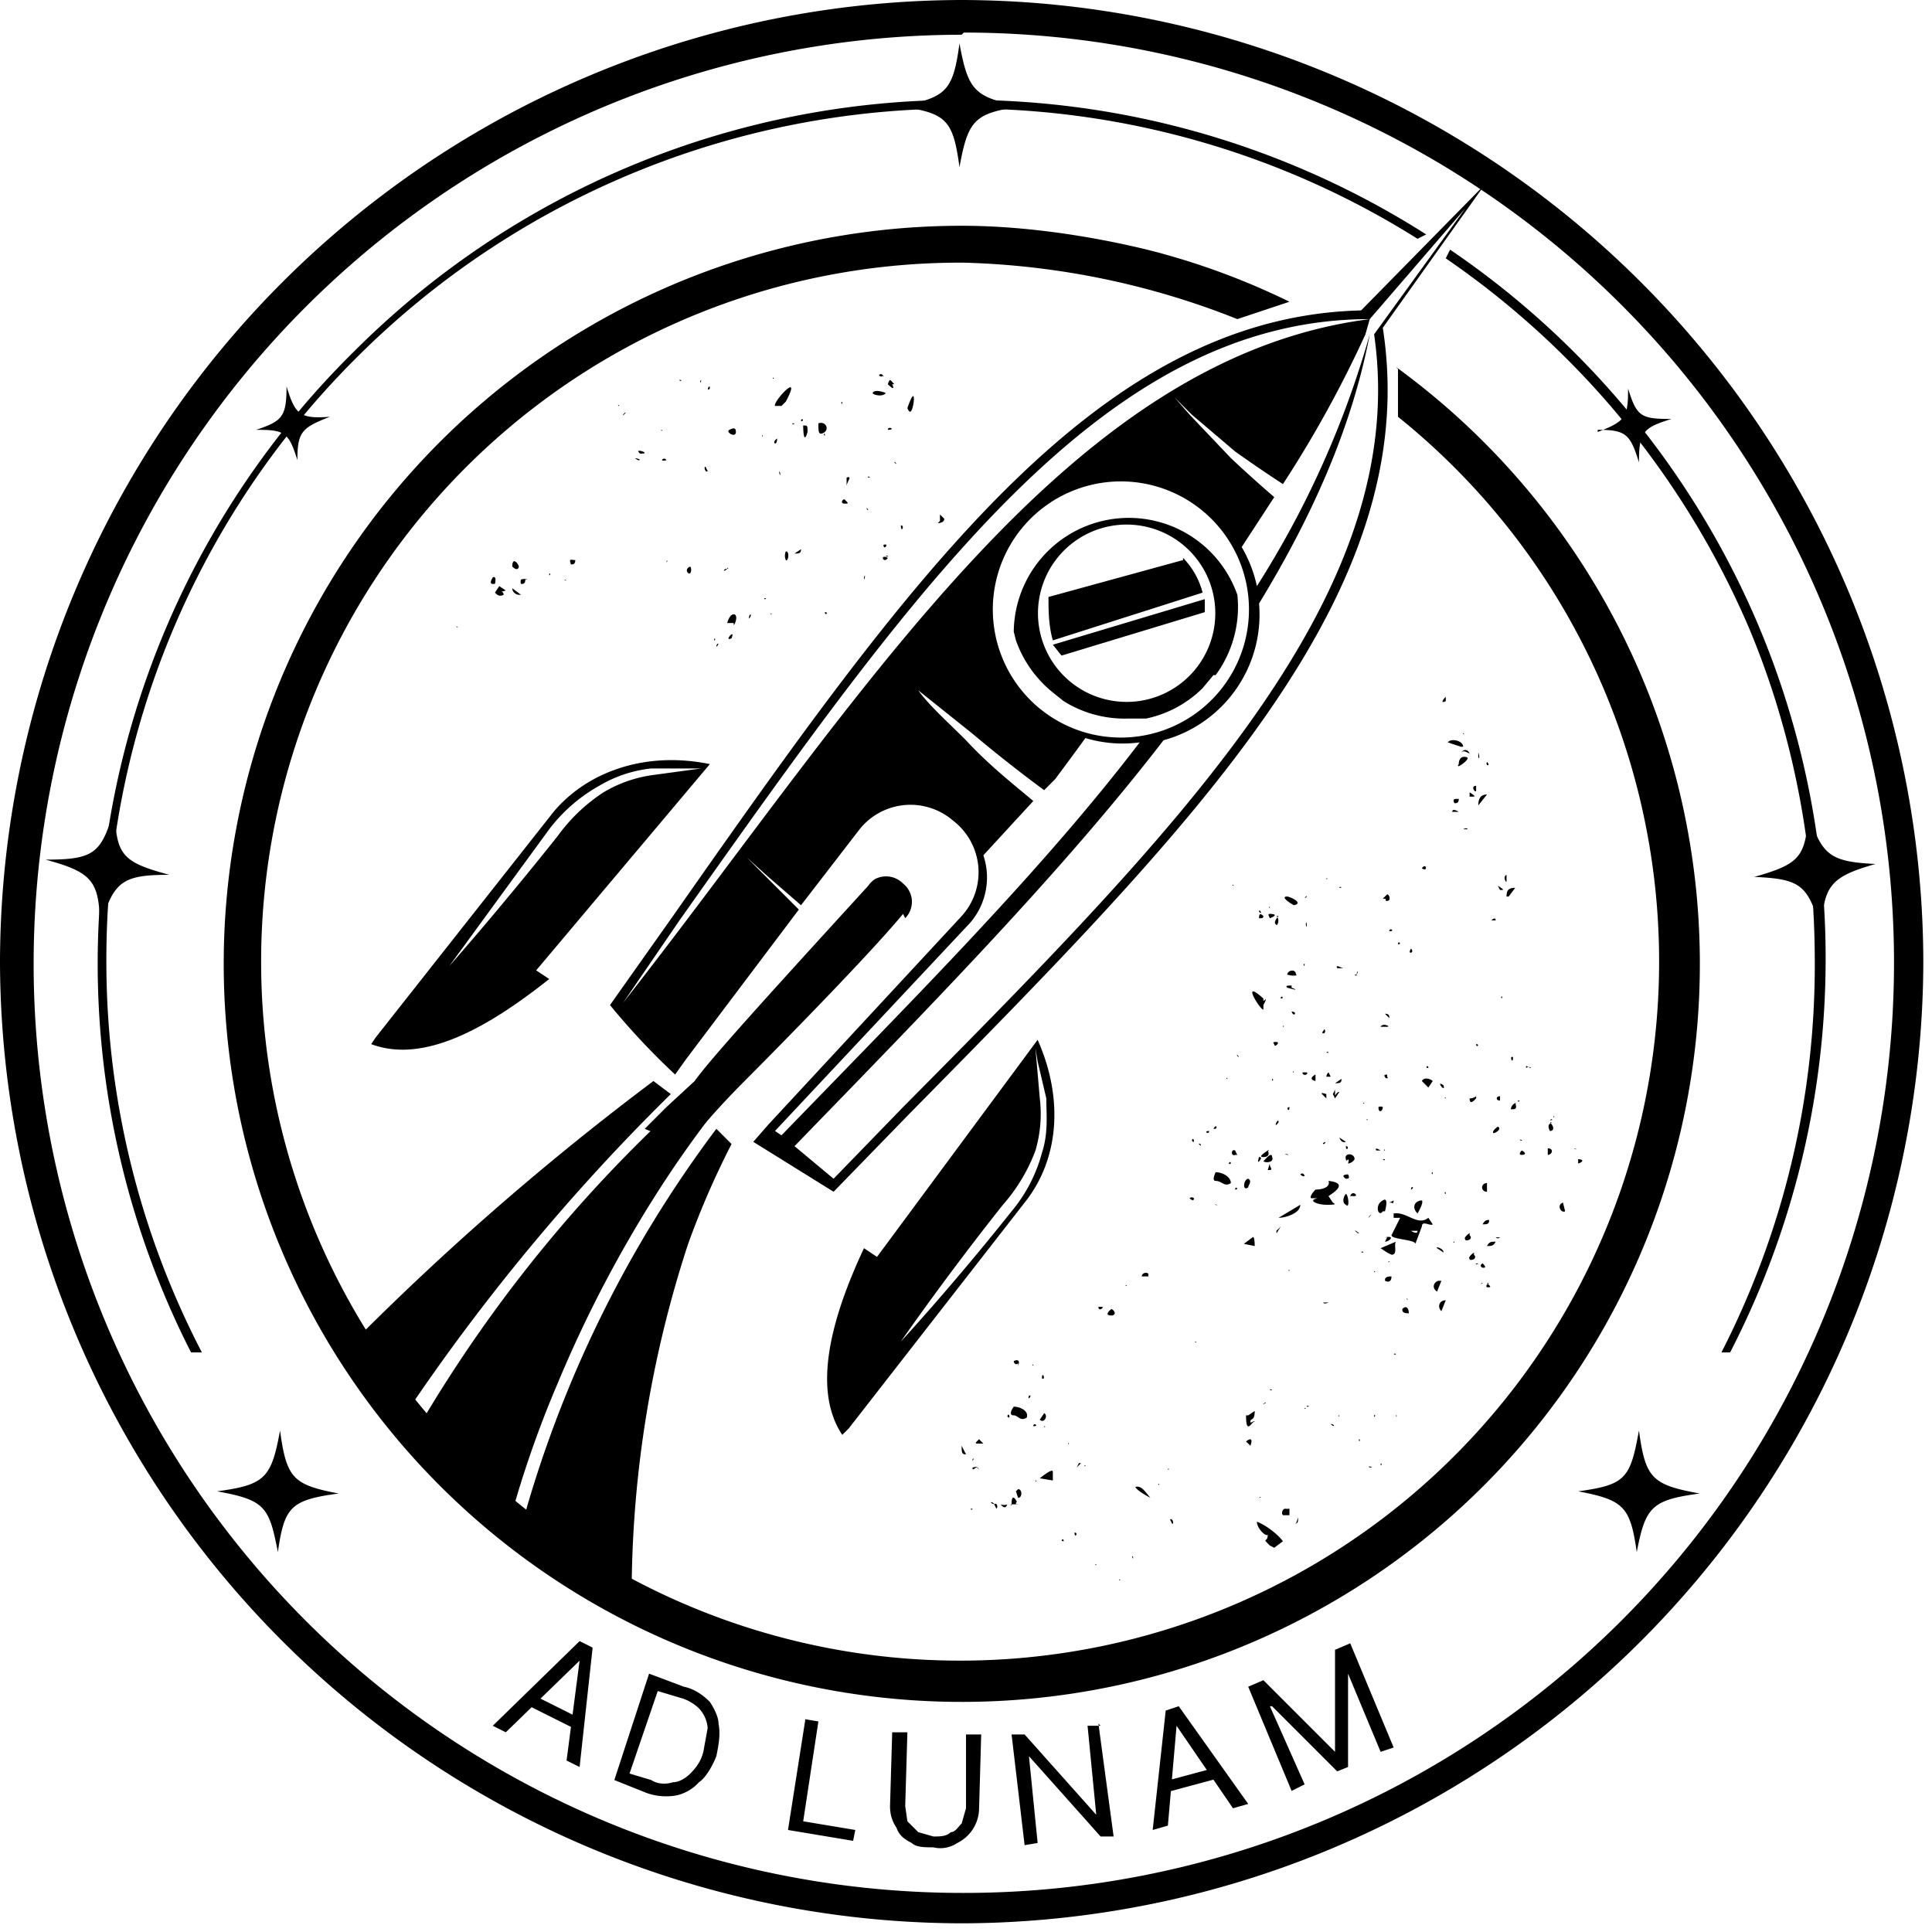
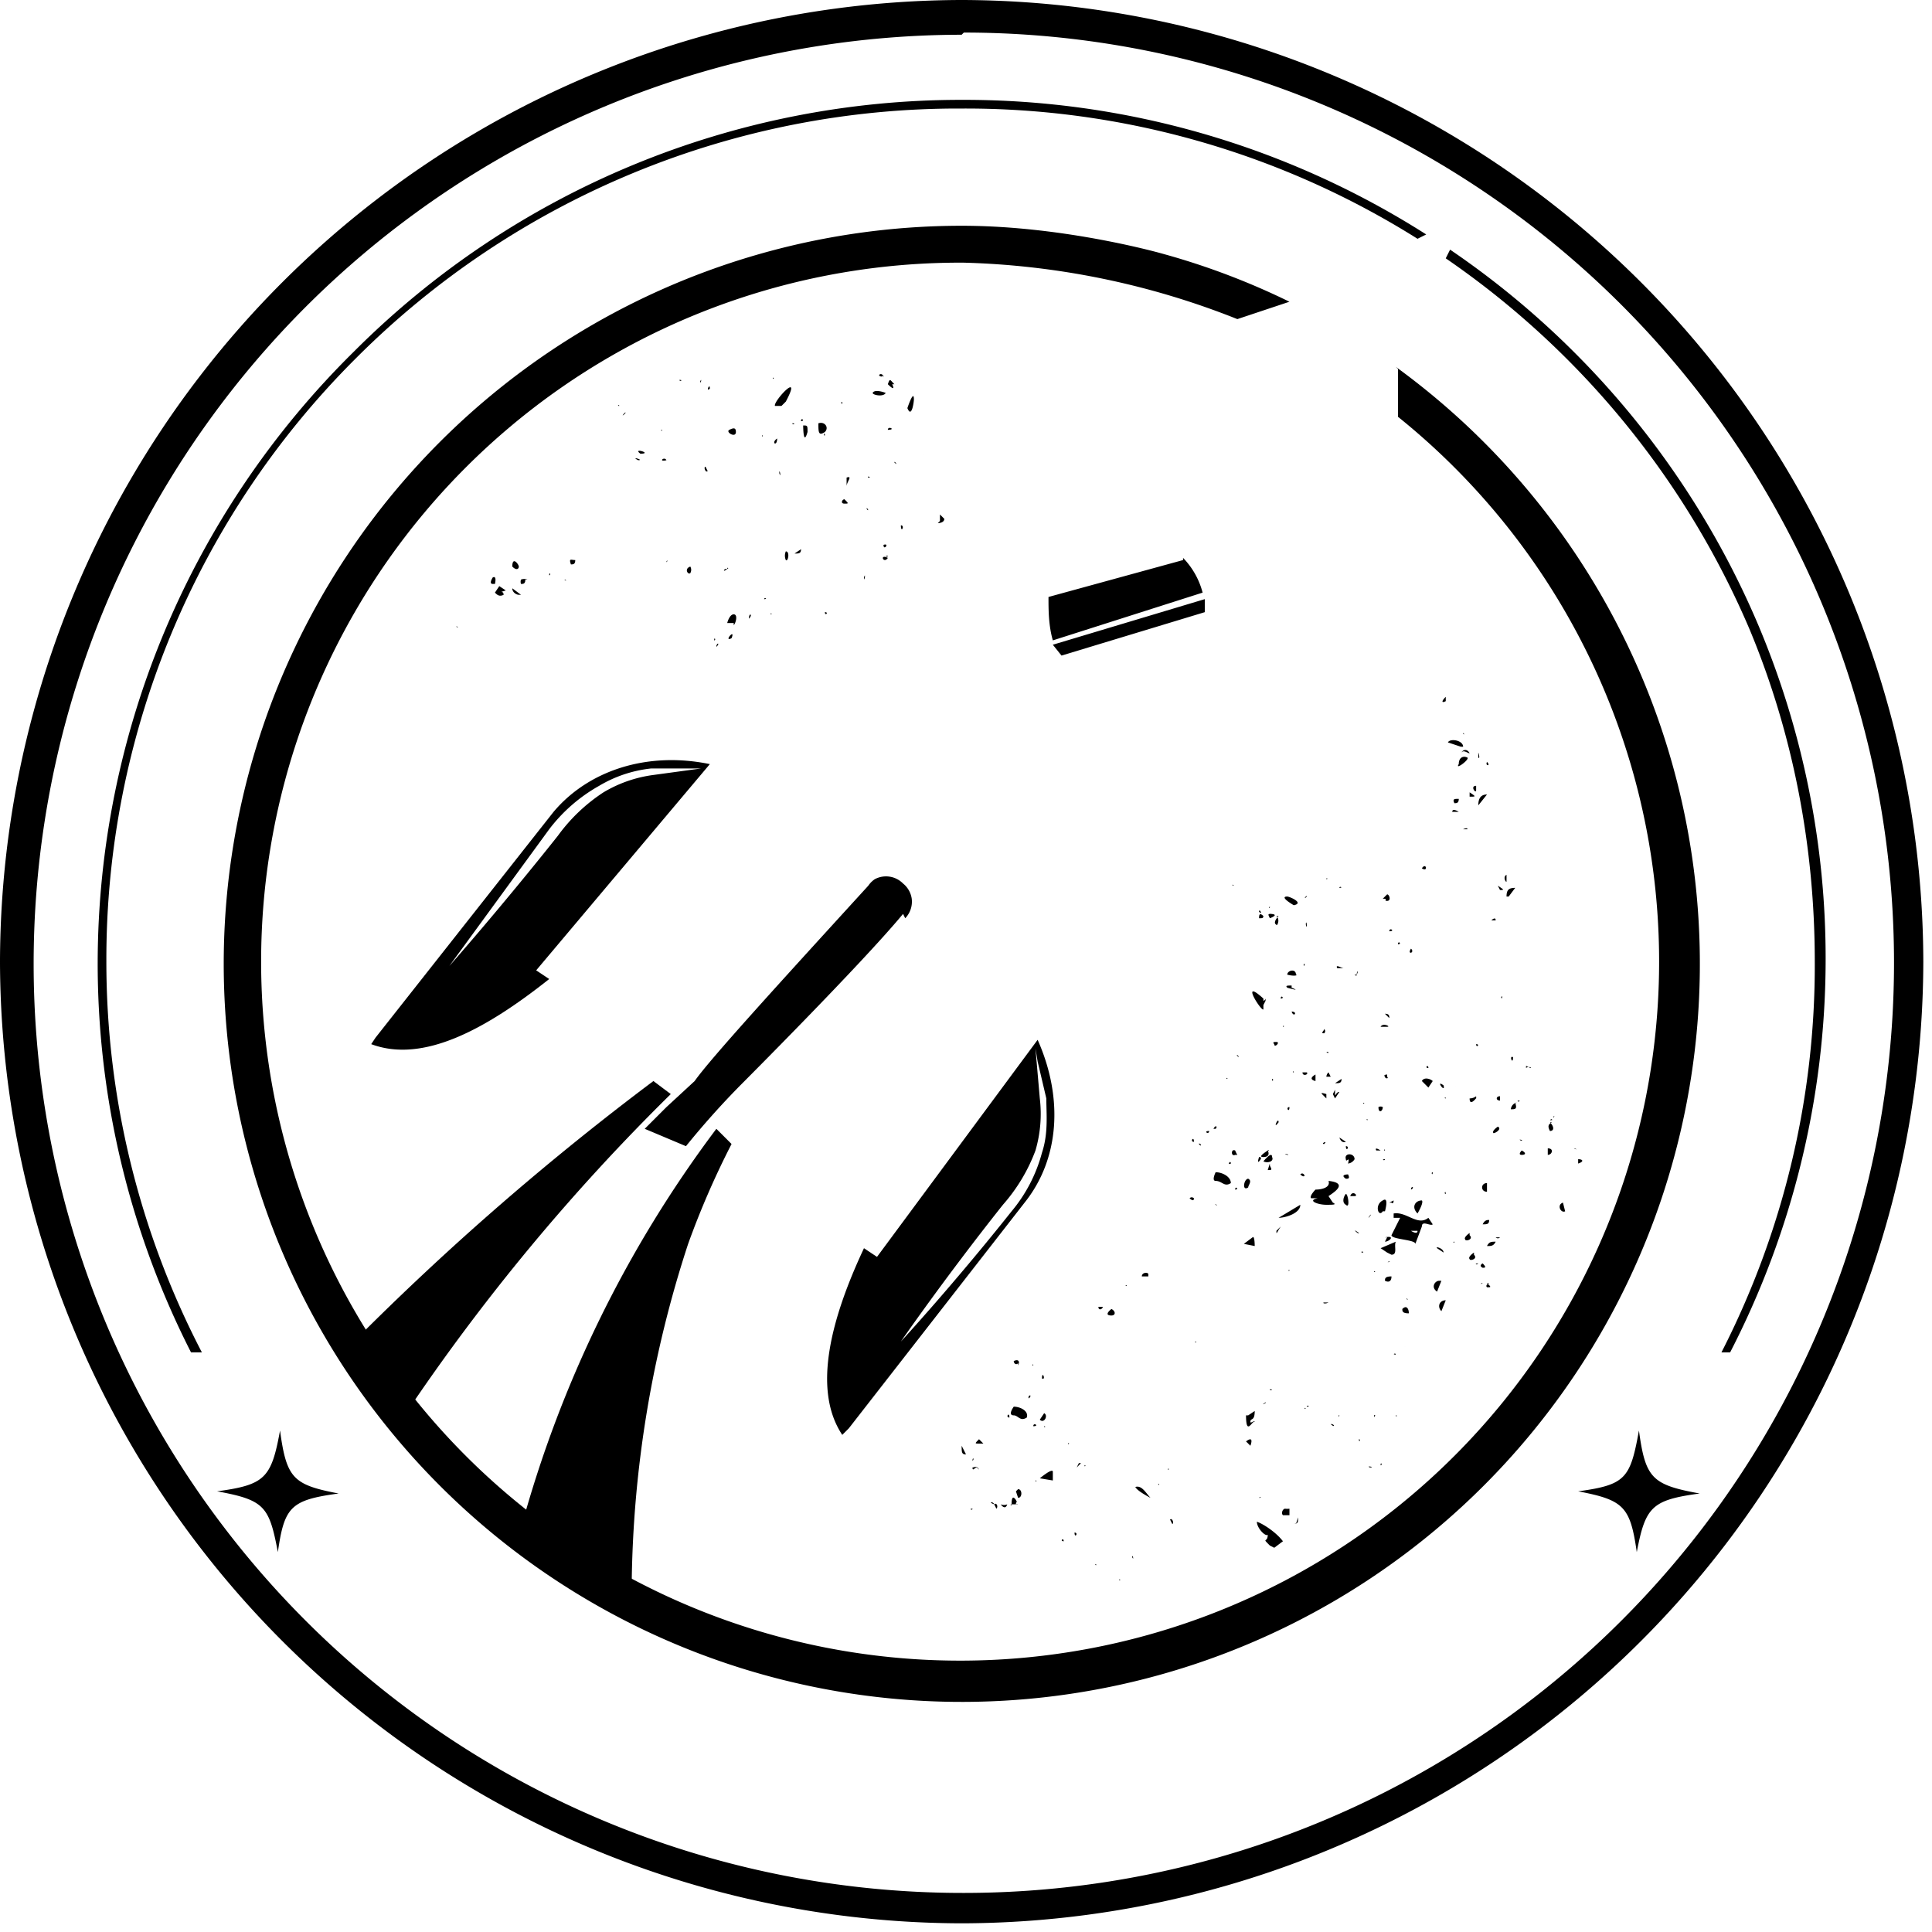
<svg xmlns="http://www.w3.org/2000/svg" viewBox="0 0 89 89" fill="none">
  <title>ProGambler - AD Lunam</title>
  <defs>
    <clipPath id="a">
      <path fill="#fff" d="M0 0h90v90H0z" />
    </clipPath>
  </defs>
  <g fill="#000" clip-path="url(#a)">
    <path d="M44.3 88.6A44.4 44.4 0 0 1 0 44.3 44.4 44.4 0 0 1 44.3 0a44.4 44.4 0 0 1 44.3 44.3 44.4 44.4 0 0 1-44.3 44.3zm0-87a42.8 42.8 0 1 0 .1 85.6 42.8 42.8 0 0 0 0-85.7z" />
    <path d="M64.4 17v2.2a32.2 32.2 0 1 1-20-7.1A36.6 36.6 0 0 1 57 14.7l2.4-.8a33.4 33.4 0 0 0-5.8-2.2s-4.5-1.3-9.3-1.3a34 34 0 1 0 20 6.5z" />
    <path d="M65.7 10.8a39.6 39.6 0 0 0-21.4-6.2 39.5 39.5 0 0 0-28 11.6A39.6 39.6 0 0 0 4.5 44.3a39.5 39.5 0 0 0 4.3 18h.5a39 39 0 0 1-4.4-18 39.1 39.1 0 0 1 11.5-27.8A39.2 39.2 0 0 1 44.3 5a39.1 39.1 0 0 1 21 6l.4-.2zm15.3 18a39.6 39.6 0 0 0-14.2-17.3l-.2.4a39.5 39.5 0 0 1 14 17.1c2 4.8 3 10 3 15.3a39.1 39.1 0 0 1-4.3 18h.4a39.5 39.5 0 0 0 4.4-18A39.5 39.5 0 0 0 81 28.8zM10 68.7c2.2-.3 2.5-.6 2.9-2.8.3 2.2.6 2.5 2.7 2.9-2.2.3-2.5.6-2.8 2.7-.4-2.1-.6-2.4-2.8-2.8zm62.7 0c2.2-.3 2.4-.6 2.8-2.8.3 2.2.6 2.5 2.8 2.9-2.2.3-2.5.6-2.9 2.7-.3-2.1-.6-2.4-2.7-2.8z" />
-     <path d="M2.1 39.6c2.3 0 2.6-.3 3.2-2.5 0 2.3.3 2.6 2.5 3.2-2.2 0-2.6.3-3.2 2.5 0-2.2-.3-2.6-2.5-3.2zm78.7.8c2.1-.6 2.4-.9 2.5-3 .6 2 1 2.3 3.1 2.4-2.1.6-2.4 1-2.5 3.1-.6-2.1-.9-2.4-3-2.5zM44.2 2c.4 2.2.7 2.5 2.9 2.9-2.2.3-2.5.6-2.9 2.8-.3-2.2-.6-2.5-2.8-2.8 2.2-.4 2.5-.7 2.8-2.9zm29.4 17.9c1.3-.5 1.4-.7 1.4-2 .4 1.3.6 1.4 2 1.4-1.3.4-1.5.6-1.5 2-.4-1.3-.6-1.5-1.9-1.5zm-61.8-.1c1.2-.4 1.4-.6 1.4-2 .4 1.3.6 1.5 2 1.4-1.3.5-1.5.7-1.5 2-.4-1.3-.6-1.4-1.9-1.4zm11.5 60-.6-.3 4-3.9.6.3-.6 5.5-.6-.3.6-4.6-3.4 3.3zm1.1-1.8 2.4 1.2-.2.5-2.4-1.2.2-.5zm5.4 4.6-1.5-.6 1.6-4.9 1.6.6c.5.1.9.4 1.2.7.2.3.4.7.4 1 .1.5 0 1-.1 1.5-.2.5-.5 1-.8 1.2a2 2 0 0 1-1 .6 2.7 2.7 0 0 1-1.4-.1zm-.8-.9 1 .3c.3.2.7.2 1 .1.3 0 .6-.2.8-.4.3-.3.5-.6.6-1l.2-1.1a1.5 1.5 0 0 0-.4-.9 2 2 0 0 0-.9-.5l-1-.3-1.3 3.8zm7.3 2.6.8-5.1.6.1-.7 4.6 2.4.4-.1.5-3-.5zm8.3-4.4h.6l-.1 3.5a1.8 1.8 0 0 1-1 1.5c-.3.2-.7.3-1.1.2-.4 0-.8 0-1-.2-.4-.2-.6-.4-.7-.7-.2-.3-.3-.6-.3-1l.1-3.4h.7l-.1 3.4.1.7.5.5.7.2c.3 0 .6 0 .8-.2.2 0 .3-.2.5-.4l.2-.7v-3.4zm6-.5.7 5.2h-.6l-3.3-3.7.4 4-.6.1-.6-5.1h.6l3.3 3.7-.4-4.1h.6zm3.2 4.7-.7.2.6-5.5.6-.2 3.2 4.5-.7.2-2.6-3.8-.4 4.6zm-.3-2 2.6-.7.1.5-2.6.7-.1-.5zm4-4.4.7-.3 3.3 3.3V76l.7-.3 2 4.8-.6.2-1.5-3.6v4.3l-.5.2-3-3h-.1l1.6 3.6-.6.3-2-4.8z" />
    <mask id="b" width="44" height="43" x="6" y="49" maskUnits="userSpaceOnUse">
      <path d="M43 85.6a21.4 21.4 0 1 0-30.2-30.2A21.4 21.4 0 0 0 43 85.6z" />
    </mask>
    <g mask="url(#b)">
      <path d="m17.4 63.7 1.3 1.4a95 95 0 0 1 12.2-14.7l-.8-.6a126.5 126.5 0 0 0-13.7 11.9c.5.6.8 1.3 1 2z" />
-       <path d="M32.7 49.6a64.4 64.4 0 0 0-13.4 16.1 12.3 12.3 0 0 0 4.2 4.3 48.9 48.9 0 0 1 2.2-6.3 57.4 57.4 0 0 1 4.6-8.8 50.4 50.4 0 0 1 3-4.2l-.6-1z" />
      <path d="M25 71.5c.7.6 1.2 1 1.4 1 .6.5 1.5 1 2.7 1.5v-1a52 52 0 0 1 2.6-15.7 38.9 38.9 0 0 1 2-4.6L33 52a54.3 54.3 0 0 0-9 18.4l1.1 1.1z" />
    </g>
    <path d="m25.5 37.4-8.2 10.4-.2.3c2.4.9 5.3-.7 8.2-3l-.6-.4 8-9.5c-2.9-.6-5.6.3-7.2 2.2zm4.6-1.7a6 6 0 0 0-2.3.8 8 8 0 0 0-2.1 2c-2.7 3.4-5 6-5 6l4.6-6.3a7.5 7.5 0 0 1 2.3-2 5.9 5.9 0 0 1 2.4-.8h2.3l-2.2.3zm17.7 12.2-7.4 10-.6-.4c-1.5 3.2-2.4 6.5-1 8.6l.3-.3 8.1-10.4c1.6-2 1.8-4.8.6-7.5zm-.1.4.1.6.4 1.7c0 .7.1 1.6-.2 2.5a7 7 0 0 1-1.4 2.7c-2.7 3.4-5.1 6-5.1 6s2-2.9 4.7-6.3a8 8 0 0 0 1.5-2.5 6 6 0 0 0 .2-2.4l-.2-2.3zm-6-6a1.1 1.1 0 0 0 .3-.9 1.1 1.1 0 0 0-.4-.7 1.1 1.1 0 0 0-1.3-.2 1.1 1.1 0 0 0-.3.3c-4.2 4.6-7.3 8-8 9L30.7 51l-1 1 1.9.8a38.3 38.3 0 0 1 2.5-2.8s5.6-5.6 7.5-7.9z" />
-     <path d="M28.1 46.3a32.8 32.8 0 0 0 3 3.2l.5-.7 5.2-6.9-1.4-1.4-1-1 1 .9 1.5 1.3 2.7-3.5a3 3 0 0 1 4.3-.4 3 3 0 0 1 .4 4.4l-8.9 9.6-.7.8 3.7 2.3 3.5-3.6c13.2-13.4 23.7-24 21.8-36.2l4.7-6.6-5.7 5.8c-12.3.3-20.9 12.5-31.7 27.9l-2.9 4.1zm7.6 5.8 9-9.6a3.2 3.2 0 0 0 .6-3.1l2.3-2.5c-.7-.6-2-1.6-3.1-2.8-.8-.8-1.7-1.6-2.2-2.3l-1-1 1 1 2.5 2a66 66 0 0 0 3.3 2.6l.5-.5A150.9 150.9 0 0 0 50 34a6 6 0 0 0 2.5.2C48 40.1 42.2 45.9 36 52.3l-.3-.2zm12.4-19.3a5.9 5.9 0 1 1 7.6-9 5.9 5.9 0 0 1-7.6 9zm15-18.1 4.4-5.1-4.2 5.8C65 27.2 54.7 37.8 41.6 51l-3.2 3.3-1.8-1.5c6.3-6.5 12.3-12.6 17-18.7a6 6 0 0 0 4.4-6.3c2.5-4.1 4.3-8.2 5.1-12.4A43.6 43.6 0 0 1 57.9 27a6.1 6.1 0 0 0-.7-1.8l1.5-2.3a60.7 60.7 0 0 1-2-1.8l-1.9-2-.7-.8.8.8 2 1.7a66 66 0 0 0 2.2 1.5 52.8 52.8 0 0 0 3.8-6.9l.2-.7C49 16.5 39.6 32.3 28.7 46.2l2.6-3.8C42.2 27 50.8 14.7 63.1 14.7z" />
-     <path d="M56 31.1a5.3 5.3 0 0 0 1-3.7 5.3 5.3 0 0 0-10.3 1.7l.1.4a5.4 5.4 0 0 0 1.7 2.4l.5.4a5.3 5.3 0 0 0 3 .8h.8a5.2 5.2 0 0 0 2.6-1.4l.5-.6zm-6.7.3a4 4 0 1 1 5.2-6.3 4 4 0 0 1-5.2 6.3z" />
    <path d="m54.5 25.8-6.2 1.7c0 .6 0 1.3.2 2l6.9-2.2a3.6 3.6 0 0 0-.9-1.6zm1 1.8-7 2.1.4.5 6.6-2v-.6zm-27-8.9c.1 0-.1-.1 0 0zm.4-.1zm1.6 1.2c0 .1-.1 0 0 0zm.8-2.3c.2 0 0 .1 0 0zm-1.8 3.4c.6 0-.4-.3 0 0zm1.2.3c-.1-.2-.4.1 0 0zm-.7-1.5c.1 0 0 0 0 0zm2.7-1.8c0-.3-.2.2 0 0zm-1 2.1c.1.1 0 0 0 0zm-11 7.9c.2 0 0 0 0 0zm8.2-8.7zm-.1-.2zm0 0c.1 0-.3.3 0 0zm3.5 2.7c.3-.3 0 0 0 0zm2-4.4c.1 0-.2 0 0 0zm-11.6 9.3s-.2.3 0 .3h.1s.1-.4-.1-.3zm9.7-5.5c.1 0-.2 0 0 0zm.8-1.6c.1 0-.2 0 0 0zM23 27l-.2.3c.1.1.2.2.4.1 0-.3-.5 0 .1-.2L23 27zm1 .4c0-.1 0 0 0 0l-.4-.3c0 .2.2.3.3.3zm11.6-10c.1 0 0 .1 0 0zM23.3 28zm.1 0h-.1.1zm7.3-2.1c.1-.1 0-.1 0 0zm-7.9 2s0 .3 0 0zm10.8-8.1c-.2.1.3.4.3.1 0-.2-.1-.2-.3-.1zm-1 1.9-.1-.2c-.1 0 0 .3.1.2zm.8-3.8c.1 0-.3 0 0 0zm0 0zm-2.5 3.3c0-.2 0 0 0 0zm-1.5 0c.3 0-.4-.2 0 0zm0-.1s-.1 0 0 0zm2.9-3.6c0 .2-.1.1 0 0zm10.8 3.6s0 .2 0 0zm-2.4 4c.3-.1 0 .3 0 0zm2.7-4.8s0 .1 0 0zm-1.5 4.2c0 .1 0-.2 0 0zm.3-5c-.4-.3 0 0 0 0zm-2.9 5.2c0 .2 0 0 0 0zm3.2-3.7c.1-.2 0 0 0 0zm-3 5.7c.2 0-.2 0 0 0zm-.2-.3c.2 0-.1 0 0 0zm0 .3c.1 0-.2 0 0 0zm2.5-2.2c.2 0 0 0 0 0zm1.8-1v-.1zm0 0zm0-.1zm-2.3-5.8c.1 0-.2 0 0 0zM39 22v.4c0-.2.3-.5 0-.4zm0 .4zM37.5 25c0-.1 0 0 0 0zm4.7-9.7c0-.2 0 0 0 0zm-1 2.4c-.2-.2-.2-.3-.3 0 .4.4.2 0 .2 0zm-5.7 10.6c.1 0 0-.1 0 0zm1.8-3.3c.2 0 0 0 0 0zm3.9-6s-.1 0 0 0zm-2.3 4c-.1 0-.2.2 0 .2s.2 0 0-.2zm1.7-2s-.3-.2 0 0zm.3-1.2c.4 0 0-.2 0 0zm-1.6 4.5s0 .2 0 0zm.7-.8c-.1-.2-.1 0 0 0zm0-1.5c.2 0-.1-.1 0 0zm1.8-3.2c.2.5.3-.3.3-.4 0-.5-.3.4-.3.4zm-3-.2c0-.2-.1 0 0 0zm2.2-1.7c.2-.2-.3.3 0 0zm.4 5.3s-.2 0 0 0zm-3.4 6c.2 0 0 .2 0 0zm2.4-4.4c.1 0-.2 0 0 0zm-.3.3s-.2.1 0 0zm-.3 2.5c.1-.3 0 .3 0 0zm1.1-1c0 .1-.2 0 0 0zm0 .1c-.2.3-.4-.2 0 0zm.6-1.5c0 .4.2 0 0 0zm-5 1.8c.1 0-.1 0 0 0zM34 28.7c0 .2 0 0 0 0zm-.3.7c.2-.5-.4.2 0 0zm.6-.9c.2-.2-.1.1 0 0zm4.1-8.4s0 .2 0 0zm0 .8c0 .2 0-.2 0 0zm2.4-2.8s-.5-.2-.6 0c0 .1.5.2.6 0zm-3.9 7.2c-.1 0 0 0 0 0l-.3.2c.2 0 .3 0 .3-.2zM37 24zm0 0zm0 0s-.1 0 0 0zm0 0zm-1.8 3.2c0 .2 0-.2 0 0zm1.3-1.3c0 .1 0-.2 0 0zm-2 2.6c.2-.2 0-.3 0 0zm6.2-11.1c0-.2-.2-.2-.2-.1 0 0 .1.1.2 0zm-19.3 11c0-.2 0 0 0 0zm14.8-3a.5.5 0 0 0 0 .4c.1.1.2-.4 0-.4zm-1 2.2c.2 0 0-.1 0 0zm-14.1 1.3c-.1-.1-.1 0 0 0zm2.8-2.8c0-.1-.3-.5-.3 0 .2.2.3.1.3 0zm0 1.2c0 .2 0 0 0 0zm12.6-10.8c0 .1 0 0 0 0zm-2.1 4.3s0-.2 0 0zm1-.6s-.2 0 0 0zm-10.1 6.3c.1 0 0-.2 0 0zm9-4.4c.2 0 0 0 0 0zm1.7-3.4c.3 0 .1 0 0 0l.2-.2c.8-1.5-.6 0-.5.2h.3zm-4.3 6.7c.1.2 0 0 0 0zm3.2-5.3c0-.1 0 0 0 0zm.4-.9c0 .2 0 0 0 0zm-11 7.5a.4.4 0 0 0-.3 0 .3.3 0 0 0 0 .2c.1 0 .2 0 .2-.2zm12-10.1c0 .1 0 0 0 0zm.9 3.3c0-.3 0-.3-.2-.3 0 0 0 1 .2.3zm-1.3 1.9c.1.3 0-.3 0 0zm-3.2 5.9zm0 0c0 .3 0-.1 0 0zm5-8.2c0 .4 0 .6.3.4.2-.2 0-.5-.3-.4zm.3.5c0 .2-.1-.1 0 0zm-4.2 8.8c.1-.1.2-.5 0-.5s-.3.4-.3.4h.3zm-.8 1c.2-.2 0-.2 0 0zm-.1-.3c.1 0 0-.2 0 0zm4-10.1c.2 0 0-.2 0 0zm-10.4 6.4c-.2 0-.3-.1-.2.2.1 0 .2 0 .2-.2 0 0 0 .1 0 0zm9.3-5.6c0 .4-.3.2 0 0zm-2.3 6c.1 0 0-.1 0 0-.2 0-.2.2 0 0zm-7.5.5c.1 0 .1.1 0 0zm6.4.9s-.2 0 0 0zm.2 0c0 .2 0-.4 0 0zm3.2-6.8s-.1 0 0 0zm.7-1.3c.2 0 0 .1 0 0zm1-1.4c0-.2 0 .2 0 0zm5.7 6s.3 0 .3-.2l-.2-.2v.3zm.2-.5c0 .2 0-.2 0 0zm-11.6 2.8a.3.3 0 0 0 0-.3c-.3.1-.1.4 0 .3zm3.3-6.3c.1 0 0-.1 0 0zm6.1 1.2c.2.2 0-.1 0 0zm17 32c.2 0 .3-.1.2-.3-.3.2-.4.3-.2.3zm4.4 4.3c0-.1 0 0 0 0zM57 52s-.1 0 0 0zm0-.3c0-.1 0 0 0 0zm1 1.8s.2-.2 0-.2c0 0-.1.3 0 .2zm6 4.6c.1 0-.2.1 0 0zm1.2 2.5s0 .1 0 0zm-1.5-1.3c0 .1 0-.3 0 0zm-6.2-4.6c0-.1.2-.3 0-.4-.2 0-.3.6 0 .4zm-2.2-2c.1.2-.2-.1 0 0zm2 1.7s-.3 0 0 0zm8.1 4.4c.2 0-.2 0 0 0zm0 0zm-2.1-1.5s0-.2 0 0zm2 2s0 .1 0 0zM56 52c.1-.1 0-.2-.1 0h.1zm7.8 7c.2.1.3 0 .3-.2-.3 0-.3.1-.3.2zM60 55.5c.1 0 0 0 0 0zm3.2 2c.2 0 0 0 0 0zm-6.5-3.9c0-.2-.2.1 0 0zm.3-.4a1.1 1.1 0 0 1-.1-.2c-.2-.1-.2.3 0 .2zm5.3 4.4zm2.5 2.2c.1.1 0 .1 0 0zm-6.5-5.4c.1 0 0 0 0 0zm3.6 3c.1-.1 0 0 0 0zm1.4 1.2c.1 0 0-.1 0 0zm-7.8-6.9c.2.1 0 0 0 0zm9 7.8c.1 0 0 0 0 0zm.3.3c.1 0 0 0 0 0zm-6.3-6c0-.3 0-.2-.1.1.2 0 .2 0 .1-.2zm4 3.6s-.2 0 0 0zm.3.3c0-.1-.2 0 0 0z" />
    <path d="M58.6 53.3c0-.3-.4.2-.4.2.2.1.5 0 .4-.2zm-.3-.2s0-.1 0 0zm-2.6-1c0 .2-.3 0 0 0zm3 2.8c0-.2 0 .2 0 0zm6.5 2.8c0 .1 0 0 0 0zM62 55c-.1.1-.2.4 0 .5.2.2.1-.5 0-.5zm3.2 2.5s0-.1 0 0zm0 .3c0 .1 0 0 0 0zm-7-7s0 .1 0 0zm3.8 3.5c.1 0 .2 0 .1-.2 0 0-.4 0-.1.2zm-5.5-4.6c.1 0 0-.1 0 0zm2.4 2c0-.3-.3.4 0 0zm.5-.7c0 .3-.2 0 0 0zm3.3 3.9s-.1 0 0 0zM58 51.1c0-.1 0 0 0 0zm5.5 2.7c0 .2 0 0 0 0zM57 48.6c.2.2-.1 0 0 0zm1.6 1.1c.1 0 0 .2 0 0zm2.9 2.7c0-.2 0 0 0 0zm.5.4c.2 0 0 .3 0 0zm-.3-.4c.1.3.3.2.3.2l-.3-.2zm1.7 1.7c0-.1 0 0 0 0zm-1.5-1.2c.1 0-.1 0 0 0zm2.4 1.6c.2.2-.2-.2 0 0zm-7 .5s0-.1 0 0zm0-.2c.2 0 0 0 0 0zm-1.4-.4zm9 7.6s-.5.1 0 0zM56 54.4c.3 0 .4.3.7.1 0-.3-.4-.5-.7-.5 0 0-.2.4 0 .4zm8.1 7.3c0-.1 0 .4 0 0zm-4.7-3.4s0-.1 0 0zm8.2-25.1c.1 0 0 0 0 0zm-3.3 29.2c0-.1-.2 0 0 0zm-8.7-8.2zm.4.8s0-.1 0 0zm8.3 7.3c0 .1 0 0 0 0zM61.1 58s0-.1 0 0zm5.5-25.7v-.2c-.2.2-.2.3 0 .2zM63 59.1c-.1 0 .2 0 0 0zm1.6 1.2c0 .1 0 .2.3.2 0-.2-.1-.4-.3-.2zM59 56.5l-.2.2c0 .2 0 .1.2-.2zm.2.3zm-.6 0c.1 0 0 0 0 0zm3 2.7zm0 0zm-4.7-4.7c.2 0 0-.2 0 0zm.5.2s-.2 0 0 0zm8.1 4.5c.2 0 0 0 0 0zM61 52.7c-.2 0 .2-.2 0 0zm6-19.2s-.1 0 0 0zm-1.1.2c0-.2 0 .1 0 0zm-7 22.4c.3 0 1-.2 1-.6l-1 .6zm-1.6-1.5s-.2 0 0 0zm7.5 3s0-.1 0 0zM63.1 56c.2-.2-.2.3 0 0zM55 52.6c0-.3-.2 0 0 0zm8.6 4.9.3.2.2.1c.3 0 .1-.4.2-.6l-.7.3zm0 0zm.3-.5-.1.2c.2 0 .5-.3 0-.2zm-.9-.2c.2 0 0 0 0 0zm-.4 0c0 .1-.4-.3 0 0zM57.4 52c.1 0 0 0 0 0zm1 1c.1-.1 0 .1 0 0zm-1.1-1zm0 0c.1.2-.1-.2 0 0zm2.7-2.4s-.1-.2 0 0zm6.3 5.4c0-.2 0 0 0 0zm-2.5-2c0-.1-.1 0 0 0zm-6.9-5.9s0 .2 0 0zm4 3.3.2.2v-.2s-.3-.1-.2 0zm-1.3-1c0-.1-.1 0 0 0zm-1.2-1c0-.1 0 .1 0 0zm3 2 .1.2.2-.3c-.2 0-.2.4-.2-.1l-.1.2zm.4-.7-.3.2c.2 0 .3 0 .3-.2zm-4.5-3.5c.1 0 0 0 0 0zm-1-.8c.2.1 0 0 0 0zm5.7 4.8zm0 0zm1 1.4c0-.1-.1 0 0 0zm-1-1s-.2 0 0 0zm-3.3-2.5c0 .2.3-.1.1-.1-.1 0-.2 0-.1.1zm1.4 1.3H60c0 .2.3.1.2 0zm5.2 6.5s.3-.5.2-.6c-.3 0-.5.3-.2.6zm-1.2-1c0 .1 0 0 0 0zm.8.8zM57.2 48c0-.2 0 .2 0 0zm0 0zm4.8 5.4c0 .2.2-.2.1.2a.4.4 0 0 0 .3-.2c0-.3-.5-.3-.4 0zm4.2 4.1.3.2c0-.2-.4-.3-.3-.2zm-1.6-1.9c.2 0 0 0 0 0zm-.4-.3-.2.1h.1c.1.1.1-.1.1-.1zM64 55c.1 0 0 0 0 0zm.5.6s-.2 0 0 0zm1-21s-.2-.3 0 0zM67 37c.1 0 .2 0 .2-.2-.2 0-.3 0-.2.2zm-2.2-1.3c.2 0 0 0 0 0zm1-.1s-.1-.1 0 0zm1.3-.2zm1.2-.1c0 .1 0-.1 0 0zm-3.2.4.1-.2-.1.2zm3.4-.6c.2.2-.1.2 0 0zm-2.8.4s0 .1 0 0zm2.4-.6c.1.1 0-.3 0-.2v.3zm-2.9.6c.1-.1 0 0 0 0zm3.7-.4zm-4.4.5c.1 0 0 0 0 0zm3.1-.7c-.2-.1-.4 0-.4.3-.2.3.5-.2.4-.3zm1.2 0c0-.1 0 0 0 0zm-1 1c.4 0-.2 0 0 0zm.1-1.4zm-4.3.8s-.1 0 0 0zM52.9 58.7c0-.1-.3-.1-.3.1h.3zm14.8-22.2v.2c.3 0 .3 0 0-.2zm-6.4 29.1c.2.2.2 0 0 0zm6.2-27.9s-.2 0 0 0zm.6-.6.4-.5c-.3 0-.4.2-.4.5zM55 55.2s-.1-.1-.2 0c0 0 .2.2.2 0zM66.4 34zM56 55.6s0 .2 0 0zm5 4.4c-.1 0 0 .1.2 0H61zm5.7-26s-.3 0 0 0zM58 57.4s-.2 0 0 0zm7.4-22.9zm-7 23.5c.1 0-.2 0 0 0zm9-23.6c0-.3-.6-.4-.7-.2l.6.2zM56 55.9s0-.2 0 0zm4.1-1.7c0-.1-.1-.2-.2-.1 0 0 .2.2.2 0zm1.1.2c.1.3-.3.4-.6.4 0 0-.3.3-.2.4h.3c-.5.1 0 .3.4.3.3 0 .5 0 .3-.1l-.2-.3c.3-.2.9-.6 0-.7zm-.2.8c0-.1 0 0 0 0zm-1.7-2c.2 0-.3-.1 0 0zm0-2.6c0 .1 0 .1 0 0zm3.1 4.5c.2 0-.1-.3-.2 0h.2zM59 52c.1-.2-.1.2 0 0zm0-.1zm1.5 1.5c0-.1 0 0 0 0zm3.3 2.4s.2-.7-.1-.5c-.4.2-.2.8 0 .5zm-7-7s0 .2 0 0zM68 36.4v-.2c-.3 0 0 .4 0 .2zm.3-2.3s-.1-.1 0 0zm-.6.6c-.1-.2-.3-.2-.4 0 .1-.2.3 0 .4 0zM59.2 59c.1.1 0 0 0 0zm8.5-23s0-.1 0 0zm-1 .7c0-.1 0 0 0 0zm.7 1.5h.2c0-.1-.2 0-.2 0zm-3.1 27c.1 0 0 .1 0 0zm2.6-27.8h.3s-.3-.2-.3 0zm-2.5 28c0-.1 0 0 0 0zm.6.5s0-.1 0 0zm-3.3-.5c.4 0 0 0 0 0zM68.2 37zm0 0zm.8 3.8.1.2c.2 0 .2 0-.1-.2zm-.2 1.2s-.2-.1 0 0zm.7-.7.3-.4c-.3 0-.4.1-.4.4zm-.1-.7v-.3c-.2.1 0 .4 0 .3zm-.7 1.8h.2c0-.2-.2 0-.2 0zm.7-1s0-.1 0 0zm0 0zm-7.7-.5c.2 0 0-.1 0 0zm2.7 2.6c.2 0 0-.2 0 0zm-3.3-3c.1 0 0-.1 0 0zm3 2c.2 0-.1 0 0 0zm5.7 8.2h.2-.2zm-9.6-9.4c-.2.2 0-.1 0 0zm3.7 3.3c.1 0 0 0 0 0zm4 5.4c.1.1 0 0 0 0zm2 .8c-.2 0-.3.2-.3.3.2 0 .3 0 .2-.3zm-8.4-9.5s-.1-.1 0 0zm4 3.4s0 .2 0 0zm-.3.2c.1-.1 0 0 0 0zm.3 0s-.1.2 0 0zm4.8 4.2.2.1c.1 0-.1-.1-.2 0zm-2.3-3s0-.1 0 0zm-3.9-3.5zm-.5-1.6zm0 0zm0 0c-.1 0-.1 0 0 0zm3.4 8zm2 1.6zm-10.5-8.8c0-.1-.1.1 0 0zm3.1 2.8h.3c-.1 0-.4-.2-.3 0zm.3 0s0 .1 0 0zm1.8 1.7zm-6.9-5.5c.1 0-.1-.1 0 0zm1.8 1.3c-.2 0-.2 0-.1.2.5-.2 0-.2 0-.2zm7.4 6.4s-.1 0 0 0zm-2.3-2s0-.2 0 0zm-4.1-4.2zm2.8 2.6s.1.1.1 0c.1-.2 0-.2 0 0zm6.7 5.6c-.2 0-.2.2 0 .2v-.2zm-8-7.4s-.2.2 0 0zm8.5 7.6c0 .2 0-.2 0 0zm-9.4-8c0-.4-.1-.1 0 0zm9.2 7.7zm-5.9-5.6c.1 0 0 0 0 0zM63 44s-.2 0 0 0zm-1.2-.4s-.1.2 0 0zm8.2 7.1c0 .1-.2 0 0 0zm-10.4-9c.5-.1-.2-.4-.3-.4-.4 0 .3.4.3.4zm9.5 8s-.1 0 0 0zm1 1c.2 0 0 0 0 0zM59 44s-.2 0 0 0zm-1-2c.2.2 0-.2 0 0zm4.3.7zm4.2 3.8s0-.2 0 0zm-3.1-2.8s-.1.1 0 0zm.2.3c0 .2 0 0 0 0zm1.9.7c.2.1-.2-.1 0 0zm4.2 4c-.2-.1 0 .4 0 0zm-4.7-5s0 .1 0 0zm0 0c.2.2-.2.3 0 0zm-1-.8c.3 0 0-.2 0 0zm.3 4.2c0 .1 0 0 0 0zm1.7 2.5c.2 0 0 0 0 0zm.5.4c-.4-.3.1.4 0 0zm-.6-.6s-.1-.2 0 0zm-5.8-5c0 .2-.1 0 0 0zm9.8 8.7c0 .1 0 0 0 0zm-9.2-8.4c.1 0-.3 0 0 0zm-4.4-3.5s.2 0 0 0zm2.6 1s-.3.3-.1.4c0 .1.2-.2 0-.4zm8.5 7.8zm-3.6-3.3.2.2c0-.1 0-.2-.2-.2zm-.9-.4zm0 0zm0 .1zm0 0zm2.3 2s-.2 0 0 0z" />
    <path d="M64.2 47.1s-.2 0 0 0zm1.6 2.1c0-.2-.2 0 0 0zm-7.6-7c-.2-.2-.2 0-.2.1.2 0 .2 0 .2-.2zM67 50s0 .1 0 0zM50.8 60.2h-.2c0 .2.2.1.2 0zm12.5 5c.1-.1 0 .2 0 0zm1.3 1.2c.1.1 0 0 0 0zm-17-3.5c0-.1-.1 0 0 0zm.4.6c.2.1 0-.4 0 0zm9 2.5c.1 0 0 0 0 0zm1.5 2.9c.1 0-.2 0 0 0zm-11.6-6c.1-.2 0-.3-.2-.2 0 .1.1.2.2.1zm6.5 5.5c0-.1-.1 0 0 0zm3.5-2.7c.1 0 0 0 0 0zm-3.1 2c.1 0 0-.1 0 0zm-3.1-1.2c.1 0 0 0 0 0zm2.9 2c.1 0-.1 0 0 0zm-.3-.3c.1 0 0 0 0 0zM48 65.4c0 .1 0 0 0 0zm1.2 1.1c.1-.1 0 .1 0 0zm.5.9-.1.2.2-.2zm.3.1c0 .1-.1 0 0 0zm8.4 3.2c0 .4-.3.1.1.5l.2.1.4-.3c-.3-.4-.9-.8-1.2-.9 0 .3.4.7.5.6zM55 71c.3 0-.2 0 0 0zm-7.4-5.3c.3 0 0-.2 0 0zm.5 0c.1 0 0 .1 0 0zM62 52zm5.4-18.2c.1.1 0-.1 0 0zM57.3 57.3l.5.1s0-.5-.1-.4l-.4.3zM56 55.5c.2.1-.1-.1 0 0zm3.4 3c0 .1-.1 0 0 0zM68 48.1c.2 0 0 .2 0 0zm2 4.4c.2 0 .1.1 0 0zm-1-.6s-.3.2-.2.3c.1 0 .4-.2.2-.3zm-5.4-4.6h.3c.2 0-.2-.2-.3 0zm4.4 3.2a.5.5 0 0 1-.3.1c0 .5.5-.3.3 0zm-1-.4c.2-.2 0 0 0 0zm-1.9-1.7c.2-.1 0 0 0 0zM64 53.5c0-.1 0 .1 0 0zm-.4-.5s-.3-.2-.2 0h.2zm3 2c0-.2-.1 0 0 0zm-4.2-2.7s-.1 0 0 0zm5.7 4zm0 0v-.1zM66 54c0 .2-.1 0 0 0zm2.3 2.4c.1 0-.2 0 0 0zM65 54.8c.2-.1 0-.2 0 0zm.3 2.5zm.7-.9-.2-.3c-.5.4-1-.3-1.6-.2v.2h.3l-.4.8c0 .2 1.1.2 1.1.4l.3-.8c0-.3.4 0 .5-.1zm-.7.3c0 .2-.3 0-.3 0h.3zm-4.7-7.2s-.4.2 0 .3v-.3zm6.4 7.7c0 .1-.1 0 0 0zm-3.2-3.8c0 .1-.2 0 0 0zm-2.2-3.7c.1 0 0 0 0 0zm-5-4.4c.1 0 0 0 0 0zm3 2.5s-.2 0 0 0zm-.3-.9s0 .2 0 0zm1.9 1.6c0-.1-.2 0 0 0zm-.5-.4s-.1 0 0 0zm-2.4-2c0-.2 0 0-.1 0V46c-1.1-1-.1.6 0 .5v-.2zm4.5 4.7c.1 0 0 .1 0 0zm-3.7-3.5c.1 0 0-.1 0 0zm-.6-.5c.2 0 0 0 0 0zm2.7 2.6a.3.3 0 0 0-.1.2h.2l-.1-.2zm-4.5-4s0 .1 0 0zm-1.4 16.1c0 .2 0 0 0 0zm-2.2 6.1zm0 0s-.3-.3 0 0zm7.5 1.3c.2 0-.2 0 0 0zm-2.3-4.3c.1 0-.3.2 0 0zM58 69c.1 0 .1-.1 0 0zm1.4.5a.8.8 0 0 1-.2 0c-.1 0-.2.2-.1.3h.3v-.3zm-1.9-5.2c.1 0 0 0 0 0zm.1 2.3s.2-.5-.2-.2l.2.2zm2 3.6c.2 0 .2-.1.2-.3l-.1.3zm3.5-2.6c.3 0-.2-.1 0 0zm-2.9-2.8c.2 0 0-.1 0 0zm-9-4.2c.2 0 .2-.2 0-.3 0 0-.4.3 0 .3zm11.3 7s-.2 0 0 0zm-2.4-2.7c.1 0 0-.1 0 0zm-5-2.9s-.3.1 0 0zm0 0zm-3.2-2.8c0 .1-.1 0 0 0zm11 7c0 .1 0 0 0 0zm-1.2-1c0 .1-.1 0 0 0zm-10.3-6.3c0-.1 0 0 0 0zm12.2 8.6c.1 0 0-.2 0 0zm-8.5-5.7c0 .1-.1 0 0 0zM65.5 40c.3.2.2-.3 0 0zm-1.2 27.3s-.2.2 0 0zm-1.7-1c.1 0 0 .2 0 0zm-12.3-7.7zM58.2 70c0 .1 0-.3 0 0zm-.8-4.8c0 1 .3.2.4.3 0-.1-.2.1-.2 0 0-.2.2 0 .2-.5l-.3.2zm1.5-1s-.2 0 0 0zm-1.4.5c0-.1 0 .1 0 0zm1-.7c.2 0 0 .1 0 0zM54 70.2c.1 0 0-.3-.1-.2l.1.2zm-.1-.2s-.2 0 0 0zm-6.5-5.7c.2-.1-.1.3 0 0zm4.9 4.2c.1.2.7.5.7.5-.2-.2-.4-.6-.7-.5zm-7.5 1c0 .1-.2 0 0 0zm4.7 1.1c.2 0 0 .3 0 0zm-3.4-1.3s.2.3.3 0a.4.4 0 0 1-.3 0zm-1-1.6c-.1-.2-.2-.1-.3-.1 0 .2.1 0 .2 0zm.8 1.8c.1-.1 0-.3-.1-.2l.1.2z" />
    <path d="M45.7 69.2c.3.2-.2 0 0 0zM44.5 67l-.2-.4c0 .3 0 .4.2.4zm0-.3s0 .1 0 0zm0 0c.2 0 .1 0 0 0zm.1 0zM50 69s0 .1 0 0zm-3.4-3.3s0 .2 0 0zm1.1-.4c0 .1 0-.2 0 0zm.4-.2-.2.3c.2.2.4-.2.2-.3zm-1.4.1c.2 0 .3.3.6.1.1-.3-.3-.5-.6-.5 0 0-.3.4 0 .4zm2.2 3.6zm.1 0c.1 0-.2 0 0 0zm3.2 3c0-.2-.1-.1 0 0zm1-.2s-.1 0 0 0zm-6.7-6.3c0-.3-.2 0 0 0zm5.7 5c0-.1 0 0 0 0zm.9-1.9c0-.1 0 0 0 0zm-.4-.3s0 .1 0 0zm1.4 1.3c0-.1 0 0 0 0zm1.5 1.2c.1 0-.1 0 0 0zm-5.3.3s0 .2 0 0zm-5.2-4.4h.2l-.2-.2c-.2.2-.2.2 0 .2zm2.6 1.7c.1 0 0 .1 0 0zm4.5 3.6zm0 0c0 .4 0 0 0 0zM50 70s-.1 0 0 0zm-3.7-3h.2-.2zm-.7-1h-.1.1zm1.4 3.3c.2 0 0 0 0 0zm2.8 2c.1 0-.2 0 0 0zm-5-4c.1-.1 0-.2 0 0zm5.7 4.8c0-.1-.1 0 0 0zm-.9-1.1s0 .1 0 0zm2 1.8c0-.1-.1 0 0 0zM49 71c0-.2-.2 0 0 0zm2.5 1.7s.1 0 0 0zm-4.9-3.4c.1 0 0 0 0 0zm0 0h.3a.1.1 0 0 0-.1 0c0-.2.1 0 0-.2-.2-.3-.2.1-.2.2-.1 0 0 .1 0 0zm3.2 1.8zm0 .1c.2 0 0 0 0 0zm-3.1-2.5s-.2 0 0 0zm.1 0 .1.3c.2 0 .2-.4 0-.4zm-2-1.8s0 .2 0 0zm5.2 2.4c0 .1 0 0 0 0zm-1.5-1.1v-.4c0-.2-.6.3-.6.3l.6.1zm11-22.8c-.2 0-.3 0-.2.1 0 0 .7.2.2 0zm1.3 1.4c.3 0-.3 0 0 0zm4 3.7c.1 0 0 0 0 0zm0 0c.3 0 0 0 0 0zm-5.5-5.6c.4.1.5 0 .4 0 0-.3-.4-.2-.4 0zm.4-.1c.2 0 0 0 0 0zM70.1 53s-.2.2 0 .2.2-.1 0-.2zM66 49.8c-.1-.1-.4-.2-.5 0l.3.3.2-.3zm.6.8c0-.1-.1 0 0 0zm-.3 0s-.1 0 0 0zM59 45.5zm2 1.9c0 .1-.2.2 0 .2.1-.1 0-.2 0-.2zm-1.5-.8c.3 0 .1.3 0 0zm7.7 6.9s-.1 0 0 0zm-3.3-4s-.2 0-.1.1c0 .1.2.1.1 0zM61.6 48zm3.1 2.8c0 .2 0 0 0 0zm0-.2c.2 0-.2 0 0 0zM60 46.8c0 .1 0 0 0 0zm-1-.8c.2 0 0-.2 0 0zm9.2 7.6c0-.1 0 .1 0 0zm-10-8.7c.1 0-.2 0 0 0zm11 1c0 .2-.1 0 0 0zm-5.3-4.4c.2 0 .1-.3 0-.3l-.2.2c.3 0 0 .1.2.1zm-.2-.2s-.2 0 0 0zm-8.3 20.2c0-.1 0 .2 0 0zm12-7.2c0 .1 0 0 0 0zM63.7 51a.2.2 0 0 0-.2 0c0 .3.2.2.2 0zm4.8 3.5c-.3 0-.3.4 0 .4v-.4zm.4 2.5s.1.1.2 0h-.2zm0 .2c-.2 0-.3 0-.4.2.2 0 .3 0 .4-.2zm.3-.2s-.2 0 0 0zm.1 0c.1 0 0 0 0 0zm-1 2.1c-.1.1-.1 0 0 0zm.5-.4s0 .1 0 0zm-.9-1s-.3.2-.2.3c0 .1.4 0 .2-.2zm.7 1.4s-.2.1-.1.2c.2 0 .2 0 0-.2zm-2 0c.1-.2 0 0 0 0zm0 .8c-.3 0-.4.3-.2.5l.2-.5zm2-3.9h.3-.2zm0 .2c-.1 0-.2 0-.3.2.2 0 .3 0 .3-.2zm.4-.1s-.2 0 0 0zm.1 0c.1 0 0 0 0 0zm-1 2.1c-.1.1-.2 0 0 0zm.5-.4s0 .1 0 0zm-.9-1s-.3.2-.2.3c0 .1.4 0 .2-.2zm.6 1.4s-.2.1 0 .2c.1 0 .2 0 0-.2zm-2 0c.2-.2 0 0 0 0zm0 .8c-.2 0-.4.3-.1.5l.2-.5zm5-7.4h.2c0-.1-.1 0-.1 0zm.2.1c-.2.1-.2.2-.1.4.2 0 .2-.2 0-.4zm.1-.3c0 .1-.1.1 0 0zm.2 0c0-.1 0 0 0 0zm.7 2.2c0 .2 0 0 0 0zm0-.7c.2.1.1 0 0 0zm-1.2 0v.3c.2 0 .3-.3 0-.3zm1.4.5v.2c.3-.1.2-.2 0-.2zm-1.4 1.4c0-.2 0 0 0 0zm.7.6c-.3.1-.1.5.1.4l-.1-.4zM59.3 47s-.1 0 0 0zm12.2 3zm-.3.7zm-2.6-2.1s0-.1 0 0zm0 .1s-.2 0 0 0zm-7.2-6.2c.2-.1 0 0 0 0z" />
  </g>
</svg>